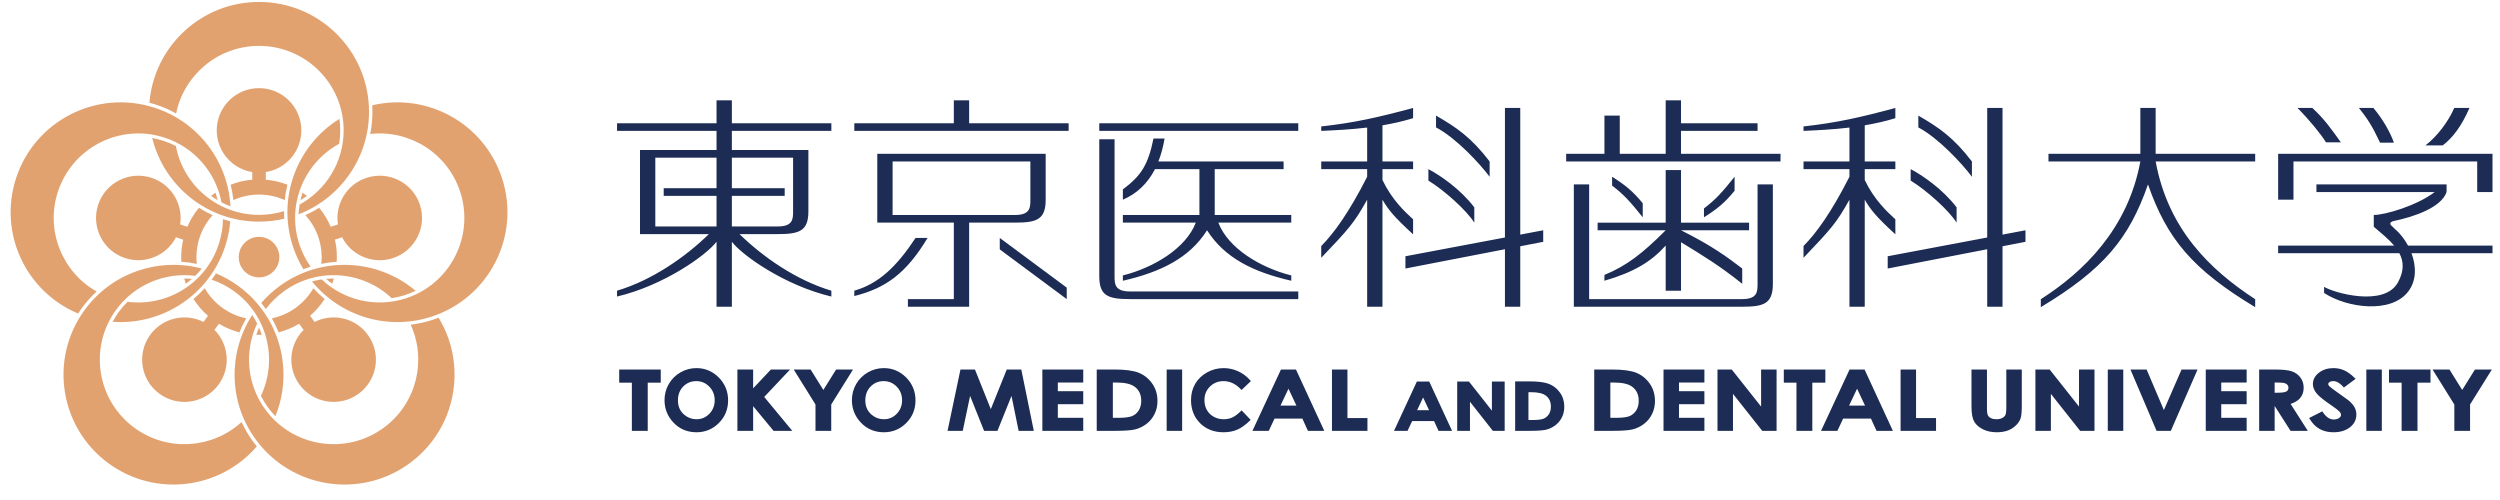
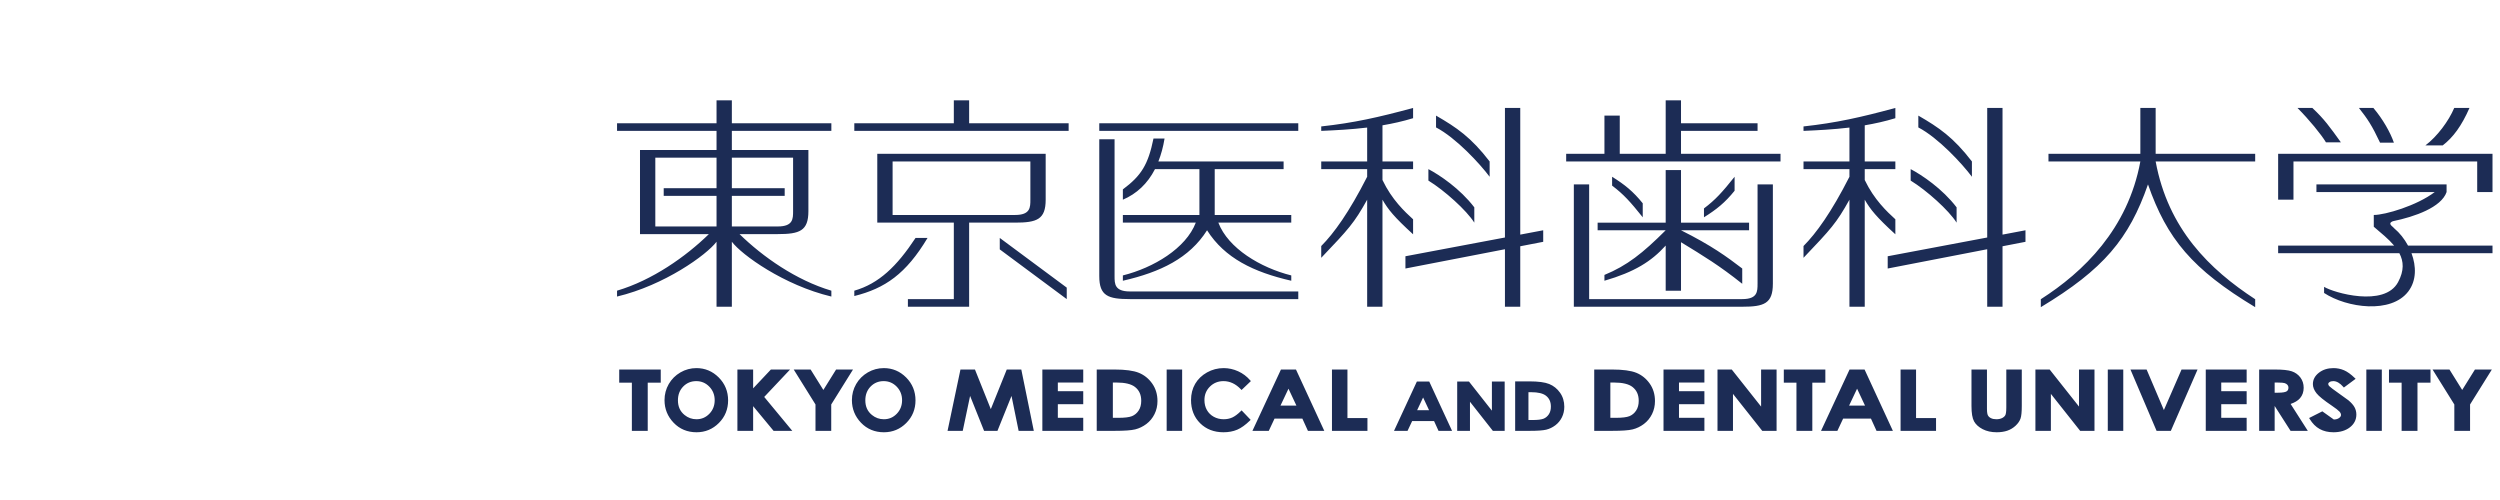
<svg xmlns="http://www.w3.org/2000/svg" width="100%" height="100%" viewBox="0 0 330 66" version="1.1" xml:space="preserve" style="fill-rule:evenodd;clip-rule:evenodd;stroke-linejoin:round;stroke-miterlimit:2;">
  <g id="アートボード1" transform="matrix(0.891,0,0,0.927,-313.396,-351.962)">
    <rect x="351.922" y="379.533" width="369.735" height="70.322" style="fill:none;" />
    <g transform="matrix(1.123,0,0,1.078,-65.103,-34.665)">
-       <path d="M428.235,426.62C427.281,426.929 426.318,427.137 425.358,427.251C427.515,431.98 426.124,437.728 421.756,440.902C416.769,444.525 409.789,443.42 406.166,438.432C403.683,435.015 403.421,430.664 405.106,427.096C404.914,426.71 404.698,426.334 404.458,425.969C401.292,430.86 401.271,437.392 404.9,442.387C409.61,448.871 418.684,450.308 425.167,445.597C431.324,441.125 432.929,432.718 429.043,426.33C428.778,426.433 428.509,426.53 428.235,426.62ZM403.05,440.109C399.218,443.622 393.322,444.076 388.954,440.902C383.966,437.278 382.861,430.298 386.485,425.311C388.968,421.894 393.027,420.299 396.94,420.8C397.248,420.499 397.538,420.176 397.81,419.836C392.181,418.337 385.962,420.335 382.332,425.33C377.622,431.813 379.059,440.887 385.542,445.597C391.699,450.07 400.189,448.999 405.064,443.329C404.884,443.109 404.708,442.883 404.539,442.65C403.949,441.837 403.454,440.987 403.05,440.109ZM406.527,438.171C406.831,438.588 407.16,438.978 407.509,439.338C409.978,433.296 408.117,426.129 402.6,422.12C401.674,421.447 400.695,420.901 399.683,420.475C399.502,420.759 399.311,421.035 399.112,421.303C400.146,421.656 401.144,422.167 402.075,422.842C406.491,426.05 407.863,431.891 405.603,436.648C405.865,437.172 406.172,437.681 406.527,438.171ZM419.711,428.591C418.078,426.344 415.082,425.674 412.68,426.89L412.09,426.078C412.829,425.435 413.476,424.688 414.007,423.86C413.482,423.421 412.986,422.945 412.522,422.434C411.367,424.447 409.388,425.924 407.046,426.412C407.389,427.011 407.688,427.63 407.944,428.266C408.907,428.016 409.815,427.629 410.646,427.129L411.236,427.94C409.337,429.848 409.048,432.905 410.681,435.153C412.493,437.646 415.983,438.199 418.476,436.386C420.97,434.575 421.522,431.086 419.711,428.591ZM402.767,428.266C403.022,427.631 403.321,427.012 403.664,426.413C401.322,425.926 399.343,424.447 398.187,422.434C397.725,422.945 397.227,423.421 396.704,423.859C397.234,424.688 397.881,425.435 398.621,426.078L398.03,426.89C395.629,425.674 392.632,426.344 390.999,428.591C389.187,431.086 389.74,434.575 392.234,436.386C394.728,438.199 398.218,437.646 400.029,435.153C401.663,432.905 401.373,429.848 399.475,427.94L400.064,427.129C400.895,427.629 401.804,428.016 402.767,428.266ZM404.996,428.589C405.115,428.593 405.235,428.596 405.355,428.596C405.475,428.596 405.595,428.593 405.714,428.589C405.61,428.265 405.49,427.945 405.355,427.631C405.221,427.945 405.1,428.265 404.996,428.589ZM437.413,407.911C435.061,400.674 427.563,396.549 420.287,398.271C420.303,398.555 420.311,398.841 420.311,399.129C420.311,400.133 420.212,401.113 420.023,402.061C425.187,401.471 430.225,404.57 431.893,409.705C433.798,415.567 430.589,421.864 424.727,423.769C420.71,425.074 416.489,423.978 413.617,421.273C413.19,421.337 412.766,421.425 412.346,421.542C416.018,426.064 422.225,428.102 428.097,426.195C435.718,423.718 439.889,415.533 437.413,407.911ZM388.008,424.225C387.592,424.635 387.202,425.085 386.846,425.574C386.542,425.992 386.273,426.424 386.038,426.869C392.548,427.35 398.79,423.364 400.897,416.879C401.25,415.792 401.468,414.691 401.56,413.598C401.234,413.513 400.913,413.418 400.596,413.311C400.579,414.403 400.402,415.51 400.047,416.603C398.361,421.794 393.231,424.903 388.008,424.225ZM381.971,425.067C382.56,424.255 383.218,423.521 383.927,422.865C379.403,420.307 377.149,414.839 378.817,409.705C380.722,403.842 387.019,400.633 392.881,402.539C396.898,403.843 399.67,407.212 400.402,411.089C400.786,411.289 401.182,411.466 401.589,411.619C401.276,405.801 397.453,400.504 391.581,398.595C383.96,396.119 375.774,400.29 373.298,407.912C370.946,415.148 374.589,422.893 381.487,425.776C381.641,425.537 381.802,425.3 381.971,425.067ZM422.856,423.753C423.434,423.667 424.014,423.531 424.589,423.344C425.08,423.185 425.552,422.993 426.003,422.771C421.019,418.555 413.627,418.112 408.111,422.12C407.185,422.793 406.363,423.554 405.646,424.384C405.859,424.645 406.062,424.912 406.256,425.184C406.911,424.31 407.705,423.517 408.635,422.842C413.052,419.633 419.03,420.134 422.856,423.753ZM414.204,421.202C414.461,421.428 414.729,421.642 415.006,421.842C415.088,421.618 415.162,421.388 415.228,421.157C414.887,421.156 414.545,421.171 414.204,421.202ZM395.482,421.157C395.549,421.388 395.622,421.617 395.704,421.841C395.981,421.642 396.249,421.428 396.507,421.202C396.165,421.171 395.824,421.156 395.482,421.157ZM408.034,418.328C408.034,419.807 406.834,421.006 405.355,421.006C403.875,421.006 402.677,419.807 402.677,418.328C402.677,416.848 403.875,415.649 405.355,415.649C406.834,415.649 408.034,416.848 408.034,418.328ZM412.154,419.587C411.525,418.696 411.017,417.695 410.663,416.603C408.975,411.411 411.299,405.88 415.924,403.359C416.02,402.782 416.07,402.19 416.07,401.586C416.07,401.069 416.032,400.561 415.961,400.064C410.413,403.501 407.706,410.393 409.813,416.879C410.167,417.966 410.637,418.984 411.205,419.921C411.519,419.799 411.835,419.688 412.154,419.587ZM399.235,412.78L398.74,412.546C398.598,412.475 398.457,412.404 398.318,412.33C398.313,412.328 398.309,412.325 398.306,412.323C398.004,412.162 397.709,411.99 397.42,411.809C396.801,412.563 396.287,413.406 395.9,414.317L394.948,414.007C395.363,411.347 393.799,408.705 391.157,407.846C388.226,406.894 385.077,408.498 384.125,411.429C383.172,414.361 384.776,417.509 387.708,418.462C390.35,419.32 393.168,418.101 394.395,415.705L395.348,416.014C395.178,416.758 395.087,417.532 395.087,418.328C395.087,418.532 395.093,418.735 395.105,418.937C395.788,418.984 396.47,419.077 397.144,419.218C397.113,418.925 397.096,418.629 397.096,418.328C397.096,416.193 397.906,414.247 399.235,412.78ZM426.586,411.429C425.633,408.498 422.485,406.894 419.554,407.846C416.911,408.705 415.349,411.347 415.763,414.007L414.809,414.317C414.422,413.406 413.909,412.563 413.289,411.809C412.709,412.173 412.103,412.498 411.474,412.781C412.804,414.247 413.615,416.192 413.615,418.328C413.615,418.629 413.598,418.925 413.566,419.218C414.242,419.077 414.923,418.984 415.605,418.937C415.617,418.735 415.624,418.532 415.624,418.328C415.624,417.532 415.533,416.758 415.362,416.014L416.315,415.705C417.542,418.1 420.36,419.32 423.002,418.462C425.933,417.509 427.538,414.361 426.586,411.429ZM408.679,413.256C408.659,412.921 408.652,412.585 408.655,412.251C407.612,412.573 406.504,412.747 405.355,412.747C399.897,412.747 395.354,408.829 394.385,403.652C393.867,403.381 393.318,403.15 392.744,402.963C392.252,402.803 391.758,402.682 391.263,402.596C392.816,408.935 398.536,413.64 405.355,413.64C406.499,413.64 407.612,413.507 408.679,413.256ZM394.418,399.351C395.453,394.257 399.956,390.424 405.355,390.424C411.519,390.424 416.517,395.421 416.517,401.586C416.517,405.809 414.17,409.485 410.709,411.38C410.638,411.806 410.592,412.237 410.572,412.672C416.008,410.577 419.865,405.304 419.865,399.129C419.865,391.116 413.369,384.62 405.355,384.62C397.746,384.62 391.505,390.477 390.895,397.929C391.17,398.002 391.444,398.082 391.718,398.171C392.673,398.48 393.574,398.879 394.418,399.351ZM411.097,409.813C410.991,410.137 410.9,410.466 410.824,410.8C411.118,410.627 411.402,410.437 411.677,410.237C411.489,410.088 411.295,409.947 411.097,409.813ZM399.887,410.8C399.811,410.466 399.72,410.137 399.614,409.814C399.415,409.948 399.221,410.088 399.032,410.236C399.307,410.437 399.593,410.626 399.887,410.8ZM410.936,401.586C410.936,398.504 408.437,396.004 405.355,396.004C402.272,396.004 399.774,398.504 399.774,401.586C399.774,404.363 401.805,406.667 404.462,407.093L404.462,408.097C403.463,408.184 402.504,408.413 401.607,408.765C401.774,409.428 401.896,410.106 401.971,410.792C403.004,410.327 404.149,410.068 405.355,410.068C406.561,410.068 407.707,410.327 408.74,410.792C408.814,410.105 408.936,409.428 409.103,408.764C408.206,408.413 407.248,408.184 406.248,408.097L406.248,407.093C408.906,406.667 410.936,404.363 410.936,401.586Z" style="fill:rgb(226,162,112);fill-rule:nonzero;" />
-     </g>
+       </g>
    <g transform="matrix(1.123,0,0,1.078,-65.103,-34.665)">
-       <path d="M487.779,432.987C487.029,432.987 486.318,433.177 485.668,433.554C485.017,433.933 484.499,434.45 484.128,435.093C483.757,435.738 483.568,436.453 483.568,437.221C483.568,438.368 483.973,439.37 484.769,440.204C485.568,441.038 486.584,441.462 487.789,441.462C488.94,441.462 489.933,441.049 490.741,440.236C491.548,439.425 491.957,438.42 491.957,437.248C491.957,436.066 491.542,435.049 490.725,434.227C489.907,433.404 488.916,432.987 487.779,432.987ZM635.858,433.173L635.858,438.177C635.858,438.799 635.792,439.067 635.738,439.182C635.662,439.341 635.52,439.474 635.317,439.579C635.105,439.687 634.848,439.742 634.549,439.742C634.267,439.742 634.026,439.693 633.831,439.597C633.642,439.504 633.511,439.382 633.431,439.226C633.373,439.117 633.306,438.878 633.306,438.363L633.306,433.173L631.264,433.173L631.264,437.975C631.264,438.939 631.376,439.61 631.607,440.026C631.836,440.438 632.219,440.786 632.746,441.057C633.268,441.325 633.888,441.462 634.588,441.462C635.12,441.462 635.596,441.389 636,441.25C636.409,441.107 636.774,440.886 637.087,440.591C637.401,440.295 637.619,439.98 637.732,439.656C637.845,439.335 637.9,438.784 637.9,437.975L637.9,433.173L635.858,433.173ZM532.588,434.706C533.429,434.706 534.199,435.067 534.875,435.778L534.969,435.878L536.2,434.703L536.116,434.605C535.671,434.089 535.137,433.687 534.525,433.408C533.913,433.129 533.267,432.987 532.606,432.987C531.829,432.987 531.092,433.178 530.417,433.556C529.742,433.935 529.214,434.443 528.851,435.066C528.489,435.689 528.305,436.411 528.305,437.211C528.305,438.446 528.709,439.474 529.505,440.267C530.302,441.059 531.338,441.462 532.585,441.462C533.258,441.462 533.869,441.347 534.397,441.122C534.924,440.897 535.488,440.492 536.076,439.917L536.171,439.823L534.976,438.569L534.878,438.667C534.463,439.076 534.08,439.361 533.741,439.513C533.403,439.665 533.024,439.742 532.615,439.742C532.135,439.742 531.693,439.632 531.303,439.416C530.913,439.2 530.608,438.899 530.396,438.522C530.182,438.142 530.074,437.701 530.074,437.209C530.074,436.496 530.311,435.913 530.8,435.427C531.281,434.949 531.883,434.706 532.588,434.706ZM680.991,437.239L679.741,436.337C679.022,435.832 678.587,435.502 678.451,435.358C678.369,435.268 678.328,435.175 678.328,435.078C678.328,435.046 678.328,434.951 678.493,434.837C678.618,434.75 678.785,434.706 678.991,434.706C679.429,434.706 679.871,434.959 680.306,435.459L680.389,435.554L681.941,434.401L681.826,434.29C681.322,433.8 680.844,433.458 680.41,433.27C679.97,433.083 679.502,432.987 679.018,432.987C678.263,432.987 677.617,433.191 677.099,433.595C676.572,434.007 676.303,434.513 676.303,435.097C676.303,435.502 676.464,435.91 676.78,436.309C677.089,436.702 677.748,437.235 678.793,437.942C679.321,438.3 679.663,438.568 679.811,438.733C679.945,438.882 680.013,439.032 680.013,439.173C680.013,439.324 679.929,439.455 679.756,439.579C679.572,439.71 679.338,439.776 679.061,439.776C678.524,439.776 678.037,439.447 677.614,438.799L677.548,438.698L675.805,439.579L675.88,439.705C676.245,440.305 676.69,440.753 677.206,441.036C677.72,441.318 678.33,441.462 679.019,441.462C679.902,441.462 680.632,441.242 681.186,440.809C681.751,440.37 682.038,439.802 682.038,439.122C682.038,438.77 681.955,438.443 681.793,438.148C681.634,437.859 681.364,437.553 680.991,437.239ZM463.058,432.987C462.308,432.987 461.597,433.177 460.946,433.554C460.295,433.933 459.777,434.45 459.406,435.093C459.035,435.738 458.847,436.454 458.847,437.221C458.847,438.368 459.251,439.37 460.048,440.204C460.846,441.038 461.862,441.462 463.068,441.462C464.219,441.462 465.212,441.049 466.019,440.236C466.827,439.425 467.236,438.42 467.236,437.248C467.236,436.066 466.821,435.049 466.003,434.227C465.185,433.404 464.194,432.987 463.058,432.987ZM567.997,434.756L567.997,438.608C567.581,438.08 564.969,434.756 564.969,434.756L563.419,434.756L563.419,441.274L565.104,441.274L565.104,437.432C565.519,437.962 568.123,441.274 568.123,441.274L569.682,441.274L569.682,434.756L567.997,434.756ZM503.996,433.173C503.996,433.173 502.118,437.848 501.892,438.407C501.669,437.848 499.8,433.173 499.8,433.173L497.888,433.173L496.185,441.274L498.189,441.274C498.189,441.274 499.006,437.391 499.159,436.66C499.439,437.36 501.004,441.274 501.004,441.274L502.769,441.274C502.769,441.274 504.339,437.369 504.623,436.663C504.773,437.4 505.561,441.274 505.561,441.274L507.564,441.274L505.914,433.173L503.996,433.173ZM475.41,433.173L472.881,433.173C472.881,433.173 470.926,435.252 470.538,435.663L470.538,433.173L468.462,433.173L468.462,441.274L470.538,441.274L470.538,438.013C470.943,438.504 473.234,441.274 473.234,441.274L475.702,441.274C475.702,441.274 472.146,436.973 471.999,436.796C472.155,436.629 475.41,433.173 475.41,433.173ZM587.051,433.607C586.347,433.32 585.266,433.173 583.834,433.173L581.496,433.173L581.496,441.274L583.868,441.274C585.156,441.274 586.039,441.21 586.567,441.081C587.097,440.949 587.595,440.709 588.047,440.368C588.502,440.024 588.863,439.584 589.122,439.06C589.379,438.539 589.51,437.959 589.51,437.337C589.51,436.461 589.277,435.683 588.815,435.029C588.355,434.376 587.762,433.897 587.051,433.607ZM615.18,433.173L611.417,441.274L613.573,441.274C613.573,441.274 614.266,439.799 614.332,439.657L618.002,439.657C618.069,439.801 618.737,441.274 618.737,441.274L620.895,441.274L617.16,433.173L615.18,433.173ZM645.449,433.173L645.449,438.069C645.019,437.525 641.578,433.173 641.578,433.173L639.698,433.173L639.698,441.274L641.739,441.274L641.739,436.391C642.168,436.934 645.6,441.274 645.6,441.274L647.491,441.274L647.491,433.173L645.449,433.173ZM603.51,433.173L603.51,438.069C603.08,437.525 599.639,433.173 599.639,433.173L597.758,433.173L597.758,441.274L599.8,441.274L599.8,436.391C600.23,436.934 603.662,441.274 603.662,441.274L605.552,441.274L605.552,433.173L603.51,433.173ZM662.171,433.173L662.171,441.274L667.565,441.274L667.565,439.554L664.213,439.554L664.213,437.752L667.565,437.752L667.565,436.033L664.213,436.033L664.213,434.893L667.565,434.893L667.565,433.173L662.171,433.173ZM686.341,433.173L686.341,434.91L688.008,434.91L688.008,441.274L690.101,441.274L690.101,434.91L691.819,434.91L691.819,433.173L686.341,433.173ZM540.169,433.173L536.406,441.274L538.562,441.274C538.562,441.274 539.255,439.799 539.321,439.657L542.993,439.657C543.058,439.801 543.727,441.274 543.727,441.274L545.884,441.274L542.149,433.173L540.169,433.173ZM521.42,433.607C520.717,433.32 519.634,433.173 518.204,433.173L515.865,433.173L515.865,441.274L518.237,441.274C519.524,441.274 520.408,441.21 520.937,441.081C521.466,440.949 521.963,440.709 522.416,440.368C522.87,440.024 523.232,439.584 523.49,439.06C523.749,438.539 523.879,437.959 523.879,437.337C523.879,436.461 523.645,435.683 523.185,435.029C522.725,434.376 522.131,433.897 521.42,433.607ZM527.133,441.274L527.133,433.173L525.091,433.173L525.091,441.274L527.133,441.274ZM685.396,441.274L685.396,433.173L683.354,433.173L683.354,441.274L685.396,441.274ZM651.288,441.274L651.288,433.173L649.246,433.173L649.246,441.274L651.288,441.274ZM508.692,433.173L508.692,441.274L514.086,441.274L514.086,439.554L510.734,439.554L510.734,437.752L514.086,437.752L514.086,436.033L510.734,436.033L510.734,434.893L514.086,434.893L514.086,433.173L508.692,433.173ZM658.977,433.173C658.977,433.173 656.872,438.009 656.646,438.531C656.424,438.007 654.367,433.173 654.367,433.173L652.236,433.173L655.682,441.274L657.564,441.274L661.089,433.173L658.977,433.173ZM674.608,436.96C674.925,436.588 675.087,436.127 675.087,435.584C675.087,435.067 674.942,434.611 674.656,434.228C674.372,433.848 673.992,433.573 673.525,433.412C673.063,433.253 672.321,433.173 671.254,433.173L669.215,433.173L669.215,441.274L671.259,441.274L671.259,437.987C671.371,438.165 673.357,441.274 673.357,441.274L675.632,441.274C675.632,441.274 673.522,437.971 673.364,437.721C673.897,437.538 674.327,437.29 674.608,436.96ZM575.558,435.088C574.991,434.857 574.119,434.74 572.969,434.74L571.065,434.74L571.065,441.274L572.995,441.274C574.03,441.274 574.74,441.222 575.166,441.118C575.595,441.012 575.996,440.82 576.363,440.543C576.732,440.265 577.025,439.91 577.233,439.489C577.442,439.067 577.548,438.598 577.548,438.096C577.548,437.39 577.359,436.763 576.985,436.235C576.614,435.708 576.133,435.322 575.558,435.088ZM481.482,433.173C481.482,433.173 480.004,435.549 479.802,435.874C479.6,435.549 478.121,433.173 478.121,433.173L475.89,433.173C475.89,433.173 478.724,437.724 478.764,437.79L478.764,441.274L480.84,441.274L480.84,437.79C480.88,437.724 483.714,433.173 483.714,433.173L481.482,433.173ZM558.101,434.756L555.084,441.274L556.868,441.274C556.868,441.274 557.413,440.119 557.478,439.98L560.366,439.98C560.429,440.121 560.955,441.274 560.955,441.274L562.741,441.274L559.728,434.756L558.101,434.756ZM590.636,433.173L590.636,441.274L596.03,441.274L596.03,439.554L592.678,439.554L592.678,437.752L596.03,437.752L596.03,436.033L592.678,436.033L592.678,434.893L596.03,434.893L596.03,433.173L590.636,433.173ZM611.986,433.173L606.506,433.173L606.506,434.91L608.174,434.91L608.174,441.274L610.267,441.274L610.267,434.91L611.986,434.91L611.986,433.173ZM623.952,433.173L621.91,433.173L621.91,441.274L626.589,441.274L626.589,439.589L623.952,439.589L623.952,433.173ZM548.94,433.173L546.898,433.173L546.898,441.274L551.578,441.274L551.578,439.589L548.94,439.589L548.94,433.173ZM452.871,433.173L452.871,434.91L454.539,434.91L454.539,441.274L456.632,441.274L456.632,434.91L458.35,434.91L458.35,433.173L452.871,433.173ZM697.682,433.173C697.682,433.173 696.203,435.549 696,435.874C695.799,435.549 694.32,433.173 694.32,433.173L692.089,433.173C692.089,433.173 694.922,437.724 694.962,437.79L694.962,441.274L697.038,441.274L697.038,437.79C697.078,437.724 699.913,433.173 699.913,433.173L697.682,433.173ZM573.377,439.844L572.818,439.844L572.818,436.169L573.19,436.169C574.083,436.169 574.736,436.326 575.131,436.635C575.567,436.977 575.778,437.448 575.778,438.073C575.778,438.477 575.688,438.819 575.507,439.089C575.328,439.359 575.095,439.553 574.814,439.668C574.523,439.785 574.039,439.844 573.377,439.844ZM487.758,434.706C488.43,434.706 489.008,434.952 489.478,435.437C489.948,435.922 490.187,436.527 490.187,437.229C490.187,437.936 489.95,438.538 489.484,439.019C489.012,439.505 488.455,439.742 487.784,439.742C487.197,439.742 486.669,439.554 486.216,439.183C485.625,438.704 485.338,438.069 485.338,437.24C485.338,436.505 485.573,435.892 486.036,435.419C486.498,434.945 487.078,434.706 487.758,434.706ZM463.036,434.706C463.708,434.706 464.287,434.952 464.756,435.437C465.227,435.922 465.466,436.527 465.466,437.229C465.466,437.936 465.229,438.539 464.762,439.019C464.288,439.505 463.734,439.742 463.063,439.742C462.475,439.742 461.947,439.554 461.494,439.183C460.904,438.704 460.617,438.068 460.617,437.24C460.617,436.505 460.851,435.892 461.314,435.419C461.777,434.945 462.356,434.706 463.036,434.706ZM584.35,439.554L583.623,439.554L583.623,434.893L584.117,434.893C585.235,434.893 586.054,435.091 586.549,435.482C587.099,435.917 587.366,436.514 587.366,437.307C587.366,437.819 587.251,438.253 587.023,438.597C586.797,438.941 586.501,439.188 586.147,439.333C585.783,439.48 585.177,439.554 584.35,439.554ZM518.719,439.554L517.992,439.554L517.992,434.893L518.487,434.893C519.604,434.893 520.422,435.091 520.918,435.482C521.469,435.917 521.736,436.514 521.736,437.307C521.736,437.819 521.621,438.253 521.393,438.597C521.166,438.941 520.871,439.188 520.517,439.333C520.152,439.48 519.547,439.554 518.719,439.554ZM559.709,438.551L558.132,438.551C558.262,438.274 558.751,437.23 558.921,436.867C559.091,437.23 559.579,438.274 559.709,438.551ZM542.208,437.938L540.108,437.938C540.249,437.639 540.977,436.098 541.162,435.706C541.346,436.098 542.068,437.639 542.208,437.938ZM617.219,437.938L615.119,437.938C615.26,437.639 615.987,436.098 616.172,435.706C616.356,436.098 617.078,437.639 617.219,437.938ZM673.079,435.562C673.079,435.803 672.994,435.968 672.819,436.068C672.684,436.145 672.38,436.237 671.692,436.237L671.259,436.237L671.259,434.893L671.621,434.893C672.203,434.893 672.462,434.934 672.578,434.97C672.733,435.018 672.859,435.096 672.95,435.203C673.037,435.304 673.079,435.422 673.079,435.562ZM655.56,398.623L653.541,398.623L653.541,404.682L641.421,404.682L641.421,405.691L653.541,405.691C651.892,414.622 646.032,420.286 640.411,423.887L640.411,424.937C648.694,419.944 652.047,415.912 654.549,408.721C657.053,415.912 660.408,419.944 668.69,424.937L668.69,423.887C662.671,419.952 657.207,414.622 655.56,405.691L668.69,405.691L668.69,404.682L655.56,404.682L655.56,398.623ZM571.737,398.623L569.717,398.623L569.717,415.735L556.59,418.212L556.59,419.832L569.717,417.285L569.717,424.88L571.737,424.88L571.737,416.893L574.766,416.305L574.766,414.781L571.737,415.354L571.737,398.623ZM557.6,413.331C556.51,412.334 554.796,410.74 553.561,408.14L553.561,406.702L557.6,406.702L557.6,405.691L553.561,405.691L553.561,400.917C554.893,400.689 556.242,400.393 557.6,399.976L557.6,398.623C553.016,399.866 549.789,400.593 545.482,401.064L545.482,401.652C547.375,401.57 549.42,401.468 551.541,401.213L551.541,405.691L545.482,405.691L545.482,406.702L551.541,406.702L551.541,407.712C549.15,412.419 547.155,415.179 545.482,416.862L545.482,418.417C549.111,414.599 549.811,413.853 551.541,410.742L551.541,424.88L553.561,424.88L553.561,410.742C554.308,412.04 555.102,413.03 557.6,415.313L557.6,413.331ZM635.359,398.623L633.339,398.623L633.339,415.735L620.212,418.212L620.212,419.832L633.339,417.285L633.339,424.88L635.359,424.88L635.359,416.893L638.387,416.305L638.387,414.781L635.359,415.354L635.359,398.623ZM603.043,421.85L603.041,421.85C603.041,422.861 603.041,423.872 601.024,423.872L580.826,423.872L580.826,408.721L578.806,408.721L578.806,424.88L601.024,424.88C603.901,424.88 605.062,424.463 605.062,421.85L605.063,421.85L605.063,408.721L603.043,408.721L603.043,421.85ZM509.13,410.742L509.13,404.682L486.915,404.682L486.915,413.771L497.013,413.771L497.013,423.872L490.954,423.872L490.954,424.88L499.033,424.88L499.033,413.771L505.092,413.771C507.969,413.771 509.13,413.353 509.13,410.742ZM621.222,413.331C620.133,412.334 618.419,410.74 617.182,408.14L617.182,406.702L621.222,406.702L621.222,405.691L617.182,405.691L617.182,400.917C618.514,400.689 619.865,400.393 621.222,399.976L621.222,398.623C616.639,399.866 613.413,400.593 609.105,401.064L609.105,401.652C610.999,401.57 613.043,401.468 615.164,401.213L615.164,405.691L609.105,405.691L609.105,406.702L615.164,406.702L615.164,407.712C612.773,412.419 610.778,415.179 609.105,416.862L609.105,418.417C612.733,414.599 613.434,413.853 615.164,410.742L615.164,424.88L617.182,424.88L617.182,410.742C617.93,412.04 618.725,413.03 621.222,415.313L621.222,413.331ZM467.73,397.613L465.71,397.613L465.71,400.642L452.584,400.642L452.584,401.652L465.71,401.652L465.71,404.177L455.612,404.177L455.612,415.286L464.7,415.286C461.632,418.284 457.232,421.38 452.584,422.759L452.584,423.535C458.84,422.043 464.403,418.033 465.71,416.296L465.71,424.88L467.73,424.88L467.73,416.296C469.038,418.033 474.6,422.043 480.857,423.535L480.857,422.759C476.209,421.38 471.807,418.284 468.741,415.286L473.789,415.286C476.666,415.286 477.828,414.869 477.828,412.256L477.828,404.177L467.73,404.177L467.73,401.652L480.857,401.652L480.857,400.642L467.73,400.642L467.73,397.613ZM687.045,414.536C687.008,414.483 686.952,414.425 686.869,414.358C686.348,413.945 686.45,413.756 686.854,413.585C689.752,412.988 693.245,411.754 693.94,409.732L693.94,408.721L676.77,408.721L676.77,409.732L692.378,409.732C690.015,411.527 685.841,412.76 684.336,412.76L684.336,414.313C685.313,415.146 686.294,415.941 687.018,416.801L671.719,416.801L671.719,417.811L687.711,417.811C688.279,418.886 688.365,420.105 687.539,421.638C685.733,424.992 679.008,423.019 677.78,422.252L677.78,423.063C680.817,425.052 686.628,425.838 688.889,422.861C689.986,421.417 689.95,419.52 689.312,417.811L699.998,417.811L699.998,416.801L688.853,416.801C688.373,415.911 687.745,415.12 687.045,414.536ZM503.073,417.305L511.909,423.872L511.909,422.356L503.073,415.792L503.073,417.305ZM518.218,420.84L518.218,402.757L516.2,402.757L516.2,420.84C516.2,423.453 517.36,423.871 520.239,423.871L520.239,423.872L542.454,423.872L542.454,422.861L520.239,422.861C518.218,422.861 518.218,421.85 518.218,420.84ZM491.964,415.792C489.493,419.55 487.128,421.826 483.885,422.76L483.885,423.467C487.925,422.458 490.706,420.548 493.547,415.792L491.964,415.792ZM581.944,414.78L590.923,414.78C587.894,417.811 585.827,419.45 582.843,420.678L582.843,421.447C586.829,420.286 589.032,418.894 590.923,416.801L590.923,422.764L592.944,422.764L592.944,416.357C595.973,418.211 597.993,419.431 601.022,421.849L601.022,419.831C599.004,418.287 596.984,416.801 592.944,414.78L601.924,414.78L601.924,413.772L592.944,413.772L592.944,406.83L590.923,406.83L590.923,413.772L581.944,413.772L581.944,414.78ZM519.313,420.745L519.313,421.447C524.284,420.308 528.096,418.457 530.42,414.781C532.746,418.457 536.559,420.308 541.53,421.447L541.53,420.745C537.491,419.734 533.2,417.169 531.909,413.771L541.528,413.771L541.528,412.762L531.43,412.762L531.43,406.702L540.518,406.702L540.518,405.691L523.998,405.691C524.352,404.79 524.631,403.787 524.813,402.664L523.352,402.664C522.651,406.088 521.765,407.553 519.313,409.38L519.313,410.742C521.129,409.963 522.566,408.629 523.551,406.702L529.412,406.702L529.412,412.762L519.313,412.762L519.313,413.771L528.934,413.771C527.641,417.169 523.352,419.734 519.313,420.745ZM475.808,405.187L475.808,412.256C475.808,413.266 475.808,414.277 473.789,414.277L467.73,414.277L467.73,410.236L474.7,410.236L474.7,409.226L467.73,409.226L467.73,405.187L475.808,405.187ZM465.71,409.226L458.74,409.226L458.74,410.236L465.71,410.236L465.71,414.277L457.633,414.277L457.633,405.187L465.71,405.187L465.71,409.226ZM629.301,413.771L629.301,411.753C627.424,409.29 624.705,407.469 623.242,406.702L623.242,408.217C625.362,409.52 628.278,412.148 629.301,413.771ZM565.676,413.771L565.676,411.753C563.801,409.29 561.084,407.469 559.619,406.702L559.619,408.217C561.741,409.52 564.655,412.148 565.676,413.771ZM587.895,411.217C586.63,409.646 585.526,408.757 583.854,407.712L583.854,408.882C585.366,410.023 586.254,411.009 587.895,413.065L587.895,411.217ZM600.013,407.712C598.373,409.769 597.484,410.754 595.973,411.894L595.973,413.065C597.645,412.019 598.749,411.131 600.013,409.56L600.013,407.712ZM488.936,412.76L488.936,405.691L507.111,405.691L507.111,410.742C507.111,411.751 507.111,412.76 505.092,412.76L488.936,412.76ZM671.719,404.682L671.719,410.742L673.741,410.742L673.741,405.691L697.979,405.691L697.979,409.732L699.998,409.732L699.998,404.682L671.719,404.682ZM631.321,407.712L631.321,405.691C628.873,402.5 626.965,401.203 624.252,399.633L624.252,401.194C626.889,402.575 630.028,405.981 631.321,407.712ZM567.698,407.712L567.698,405.691C565.252,402.5 563.342,401.203 560.627,399.633L560.627,401.194C563.266,402.575 566.406,405.981 567.698,407.712ZM592.944,401.652L603.043,401.652L603.043,400.642L592.944,400.642L592.944,397.613L590.923,397.613L590.923,404.682L584.864,404.682L584.864,399.633L582.843,399.633L582.843,404.682L577.795,404.682L577.795,405.691L606.073,405.691L606.073,404.682L592.944,404.682L592.944,401.652ZM696.96,398.623L694.948,398.623C694.214,400.357 692.713,402.381 691.147,403.569L693.431,403.569C694.802,402.511 695.913,401.01 696.96,398.623ZM686.991,403.211C686.528,401.869 685.532,400.096 684.283,398.623L682.375,398.623C683.503,400.059 684.082,400.901 685.166,403.211L686.991,403.211ZM679.997,403.165C678.545,401.141 677.78,400.065 676.23,398.623L674.271,398.623C675.813,400.176 677.403,402.118 678.028,403.165L679.997,403.165ZM499.033,397.613L497.013,397.613L497.013,400.642L483.885,400.642L483.885,401.652L512.159,401.652L512.159,400.642L499.033,400.642L499.033,397.613ZM542.454,401.652L542.454,400.643L516.2,400.643L516.2,401.652L542.454,401.652Z" style="fill:rgb(28,44,85);fill-rule:nonzero;" />
+       <path d="M487.779,432.987C487.029,432.987 486.318,433.177 485.668,433.554C485.017,433.933 484.499,434.45 484.128,435.093C483.757,435.738 483.568,436.453 483.568,437.221C483.568,438.368 483.973,439.37 484.769,440.204C485.568,441.038 486.584,441.462 487.789,441.462C488.94,441.462 489.933,441.049 490.741,440.236C491.548,439.425 491.957,438.42 491.957,437.248C491.957,436.066 491.542,435.049 490.725,434.227C489.907,433.404 488.916,432.987 487.779,432.987ZM635.858,433.173L635.858,438.177C635.858,438.799 635.792,439.067 635.738,439.182C635.662,439.341 635.52,439.474 635.317,439.579C635.105,439.687 634.848,439.742 634.549,439.742C634.267,439.742 634.026,439.693 633.831,439.597C633.642,439.504 633.511,439.382 633.431,439.226C633.373,439.117 633.306,438.878 633.306,438.363L633.306,433.173L631.264,433.173L631.264,437.975C631.264,438.939 631.376,439.61 631.607,440.026C631.836,440.438 632.219,440.786 632.746,441.057C633.268,441.325 633.888,441.462 634.588,441.462C635.12,441.462 635.596,441.389 636,441.25C636.409,441.107 636.774,440.886 637.087,440.591C637.401,440.295 637.619,439.98 637.732,439.656C637.845,439.335 637.9,438.784 637.9,437.975L637.9,433.173L635.858,433.173ZM532.588,434.706C533.429,434.706 534.199,435.067 534.875,435.778L534.969,435.878L536.2,434.703L536.116,434.605C535.671,434.089 535.137,433.687 534.525,433.408C533.913,433.129 533.267,432.987 532.606,432.987C531.829,432.987 531.092,433.178 530.417,433.556C529.742,433.935 529.214,434.443 528.851,435.066C528.489,435.689 528.305,436.411 528.305,437.211C528.305,438.446 528.709,439.474 529.505,440.267C530.302,441.059 531.338,441.462 532.585,441.462C533.258,441.462 533.869,441.347 534.397,441.122C534.924,440.897 535.488,440.492 536.076,439.917L536.171,439.823L534.976,438.569L534.878,438.667C534.463,439.076 534.08,439.361 533.741,439.513C533.403,439.665 533.024,439.742 532.615,439.742C532.135,439.742 531.693,439.632 531.303,439.416C530.913,439.2 530.608,438.899 530.396,438.522C530.182,438.142 530.074,437.701 530.074,437.209C530.074,436.496 530.311,435.913 530.8,435.427C531.281,434.949 531.883,434.706 532.588,434.706ZM680.991,437.239L679.741,436.337C679.022,435.832 678.587,435.502 678.451,435.358C678.369,435.268 678.328,435.175 678.328,435.078C678.328,435.046 678.328,434.951 678.493,434.837C678.618,434.75 678.785,434.706 678.991,434.706C679.429,434.706 679.871,434.959 680.306,435.459L680.389,435.554L681.941,434.401L681.826,434.29C681.322,433.8 680.844,433.458 680.41,433.27C679.97,433.083 679.502,432.987 679.018,432.987C678.263,432.987 677.617,433.191 677.099,433.595C676.572,434.007 676.303,434.513 676.303,435.097C676.303,435.502 676.464,435.91 676.78,436.309C677.089,436.702 677.748,437.235 678.793,437.942C679.321,438.3 679.663,438.568 679.811,438.733C679.945,438.882 680.013,439.032 680.013,439.173C680.013,439.324 679.929,439.455 679.756,439.579C679.572,439.71 679.338,439.776 679.061,439.776L677.548,438.698L675.805,439.579L675.88,439.705C676.245,440.305 676.69,440.753 677.206,441.036C677.72,441.318 678.33,441.462 679.019,441.462C679.902,441.462 680.632,441.242 681.186,440.809C681.751,440.37 682.038,439.802 682.038,439.122C682.038,438.77 681.955,438.443 681.793,438.148C681.634,437.859 681.364,437.553 680.991,437.239ZM463.058,432.987C462.308,432.987 461.597,433.177 460.946,433.554C460.295,433.933 459.777,434.45 459.406,435.093C459.035,435.738 458.847,436.454 458.847,437.221C458.847,438.368 459.251,439.37 460.048,440.204C460.846,441.038 461.862,441.462 463.068,441.462C464.219,441.462 465.212,441.049 466.019,440.236C466.827,439.425 467.236,438.42 467.236,437.248C467.236,436.066 466.821,435.049 466.003,434.227C465.185,433.404 464.194,432.987 463.058,432.987ZM567.997,434.756L567.997,438.608C567.581,438.08 564.969,434.756 564.969,434.756L563.419,434.756L563.419,441.274L565.104,441.274L565.104,437.432C565.519,437.962 568.123,441.274 568.123,441.274L569.682,441.274L569.682,434.756L567.997,434.756ZM503.996,433.173C503.996,433.173 502.118,437.848 501.892,438.407C501.669,437.848 499.8,433.173 499.8,433.173L497.888,433.173L496.185,441.274L498.189,441.274C498.189,441.274 499.006,437.391 499.159,436.66C499.439,437.36 501.004,441.274 501.004,441.274L502.769,441.274C502.769,441.274 504.339,437.369 504.623,436.663C504.773,437.4 505.561,441.274 505.561,441.274L507.564,441.274L505.914,433.173L503.996,433.173ZM475.41,433.173L472.881,433.173C472.881,433.173 470.926,435.252 470.538,435.663L470.538,433.173L468.462,433.173L468.462,441.274L470.538,441.274L470.538,438.013C470.943,438.504 473.234,441.274 473.234,441.274L475.702,441.274C475.702,441.274 472.146,436.973 471.999,436.796C472.155,436.629 475.41,433.173 475.41,433.173ZM587.051,433.607C586.347,433.32 585.266,433.173 583.834,433.173L581.496,433.173L581.496,441.274L583.868,441.274C585.156,441.274 586.039,441.21 586.567,441.081C587.097,440.949 587.595,440.709 588.047,440.368C588.502,440.024 588.863,439.584 589.122,439.06C589.379,438.539 589.51,437.959 589.51,437.337C589.51,436.461 589.277,435.683 588.815,435.029C588.355,434.376 587.762,433.897 587.051,433.607ZM615.18,433.173L611.417,441.274L613.573,441.274C613.573,441.274 614.266,439.799 614.332,439.657L618.002,439.657C618.069,439.801 618.737,441.274 618.737,441.274L620.895,441.274L617.16,433.173L615.18,433.173ZM645.449,433.173L645.449,438.069C645.019,437.525 641.578,433.173 641.578,433.173L639.698,433.173L639.698,441.274L641.739,441.274L641.739,436.391C642.168,436.934 645.6,441.274 645.6,441.274L647.491,441.274L647.491,433.173L645.449,433.173ZM603.51,433.173L603.51,438.069C603.08,437.525 599.639,433.173 599.639,433.173L597.758,433.173L597.758,441.274L599.8,441.274L599.8,436.391C600.23,436.934 603.662,441.274 603.662,441.274L605.552,441.274L605.552,433.173L603.51,433.173ZM662.171,433.173L662.171,441.274L667.565,441.274L667.565,439.554L664.213,439.554L664.213,437.752L667.565,437.752L667.565,436.033L664.213,436.033L664.213,434.893L667.565,434.893L667.565,433.173L662.171,433.173ZM686.341,433.173L686.341,434.91L688.008,434.91L688.008,441.274L690.101,441.274L690.101,434.91L691.819,434.91L691.819,433.173L686.341,433.173ZM540.169,433.173L536.406,441.274L538.562,441.274C538.562,441.274 539.255,439.799 539.321,439.657L542.993,439.657C543.058,439.801 543.727,441.274 543.727,441.274L545.884,441.274L542.149,433.173L540.169,433.173ZM521.42,433.607C520.717,433.32 519.634,433.173 518.204,433.173L515.865,433.173L515.865,441.274L518.237,441.274C519.524,441.274 520.408,441.21 520.937,441.081C521.466,440.949 521.963,440.709 522.416,440.368C522.87,440.024 523.232,439.584 523.49,439.06C523.749,438.539 523.879,437.959 523.879,437.337C523.879,436.461 523.645,435.683 523.185,435.029C522.725,434.376 522.131,433.897 521.42,433.607ZM527.133,441.274L527.133,433.173L525.091,433.173L525.091,441.274L527.133,441.274ZM685.396,441.274L685.396,433.173L683.354,433.173L683.354,441.274L685.396,441.274ZM651.288,441.274L651.288,433.173L649.246,433.173L649.246,441.274L651.288,441.274ZM508.692,433.173L508.692,441.274L514.086,441.274L514.086,439.554L510.734,439.554L510.734,437.752L514.086,437.752L514.086,436.033L510.734,436.033L510.734,434.893L514.086,434.893L514.086,433.173L508.692,433.173ZM658.977,433.173C658.977,433.173 656.872,438.009 656.646,438.531C656.424,438.007 654.367,433.173 654.367,433.173L652.236,433.173L655.682,441.274L657.564,441.274L661.089,433.173L658.977,433.173ZM674.608,436.96C674.925,436.588 675.087,436.127 675.087,435.584C675.087,435.067 674.942,434.611 674.656,434.228C674.372,433.848 673.992,433.573 673.525,433.412C673.063,433.253 672.321,433.173 671.254,433.173L669.215,433.173L669.215,441.274L671.259,441.274L671.259,437.987C671.371,438.165 673.357,441.274 673.357,441.274L675.632,441.274C675.632,441.274 673.522,437.971 673.364,437.721C673.897,437.538 674.327,437.29 674.608,436.96ZM575.558,435.088C574.991,434.857 574.119,434.74 572.969,434.74L571.065,434.74L571.065,441.274L572.995,441.274C574.03,441.274 574.74,441.222 575.166,441.118C575.595,441.012 575.996,440.82 576.363,440.543C576.732,440.265 577.025,439.91 577.233,439.489C577.442,439.067 577.548,438.598 577.548,438.096C577.548,437.39 577.359,436.763 576.985,436.235C576.614,435.708 576.133,435.322 575.558,435.088ZM481.482,433.173C481.482,433.173 480.004,435.549 479.802,435.874C479.6,435.549 478.121,433.173 478.121,433.173L475.89,433.173C475.89,433.173 478.724,437.724 478.764,437.79L478.764,441.274L480.84,441.274L480.84,437.79C480.88,437.724 483.714,433.173 483.714,433.173L481.482,433.173ZM558.101,434.756L555.084,441.274L556.868,441.274C556.868,441.274 557.413,440.119 557.478,439.98L560.366,439.98C560.429,440.121 560.955,441.274 560.955,441.274L562.741,441.274L559.728,434.756L558.101,434.756ZM590.636,433.173L590.636,441.274L596.03,441.274L596.03,439.554L592.678,439.554L592.678,437.752L596.03,437.752L596.03,436.033L592.678,436.033L592.678,434.893L596.03,434.893L596.03,433.173L590.636,433.173ZM611.986,433.173L606.506,433.173L606.506,434.91L608.174,434.91L608.174,441.274L610.267,441.274L610.267,434.91L611.986,434.91L611.986,433.173ZM623.952,433.173L621.91,433.173L621.91,441.274L626.589,441.274L626.589,439.589L623.952,439.589L623.952,433.173ZM548.94,433.173L546.898,433.173L546.898,441.274L551.578,441.274L551.578,439.589L548.94,439.589L548.94,433.173ZM452.871,433.173L452.871,434.91L454.539,434.91L454.539,441.274L456.632,441.274L456.632,434.91L458.35,434.91L458.35,433.173L452.871,433.173ZM697.682,433.173C697.682,433.173 696.203,435.549 696,435.874C695.799,435.549 694.32,433.173 694.32,433.173L692.089,433.173C692.089,433.173 694.922,437.724 694.962,437.79L694.962,441.274L697.038,441.274L697.038,437.79C697.078,437.724 699.913,433.173 699.913,433.173L697.682,433.173ZM573.377,439.844L572.818,439.844L572.818,436.169L573.19,436.169C574.083,436.169 574.736,436.326 575.131,436.635C575.567,436.977 575.778,437.448 575.778,438.073C575.778,438.477 575.688,438.819 575.507,439.089C575.328,439.359 575.095,439.553 574.814,439.668C574.523,439.785 574.039,439.844 573.377,439.844ZM487.758,434.706C488.43,434.706 489.008,434.952 489.478,435.437C489.948,435.922 490.187,436.527 490.187,437.229C490.187,437.936 489.95,438.538 489.484,439.019C489.012,439.505 488.455,439.742 487.784,439.742C487.197,439.742 486.669,439.554 486.216,439.183C485.625,438.704 485.338,438.069 485.338,437.24C485.338,436.505 485.573,435.892 486.036,435.419C486.498,434.945 487.078,434.706 487.758,434.706ZM463.036,434.706C463.708,434.706 464.287,434.952 464.756,435.437C465.227,435.922 465.466,436.527 465.466,437.229C465.466,437.936 465.229,438.539 464.762,439.019C464.288,439.505 463.734,439.742 463.063,439.742C462.475,439.742 461.947,439.554 461.494,439.183C460.904,438.704 460.617,438.068 460.617,437.24C460.617,436.505 460.851,435.892 461.314,435.419C461.777,434.945 462.356,434.706 463.036,434.706ZM584.35,439.554L583.623,439.554L583.623,434.893L584.117,434.893C585.235,434.893 586.054,435.091 586.549,435.482C587.099,435.917 587.366,436.514 587.366,437.307C587.366,437.819 587.251,438.253 587.023,438.597C586.797,438.941 586.501,439.188 586.147,439.333C585.783,439.48 585.177,439.554 584.35,439.554ZM518.719,439.554L517.992,439.554L517.992,434.893L518.487,434.893C519.604,434.893 520.422,435.091 520.918,435.482C521.469,435.917 521.736,436.514 521.736,437.307C521.736,437.819 521.621,438.253 521.393,438.597C521.166,438.941 520.871,439.188 520.517,439.333C520.152,439.48 519.547,439.554 518.719,439.554ZM559.709,438.551L558.132,438.551C558.262,438.274 558.751,437.23 558.921,436.867C559.091,437.23 559.579,438.274 559.709,438.551ZM542.208,437.938L540.108,437.938C540.249,437.639 540.977,436.098 541.162,435.706C541.346,436.098 542.068,437.639 542.208,437.938ZM617.219,437.938L615.119,437.938C615.26,437.639 615.987,436.098 616.172,435.706C616.356,436.098 617.078,437.639 617.219,437.938ZM673.079,435.562C673.079,435.803 672.994,435.968 672.819,436.068C672.684,436.145 672.38,436.237 671.692,436.237L671.259,436.237L671.259,434.893L671.621,434.893C672.203,434.893 672.462,434.934 672.578,434.97C672.733,435.018 672.859,435.096 672.95,435.203C673.037,435.304 673.079,435.422 673.079,435.562ZM655.56,398.623L653.541,398.623L653.541,404.682L641.421,404.682L641.421,405.691L653.541,405.691C651.892,414.622 646.032,420.286 640.411,423.887L640.411,424.937C648.694,419.944 652.047,415.912 654.549,408.721C657.053,415.912 660.408,419.944 668.69,424.937L668.69,423.887C662.671,419.952 657.207,414.622 655.56,405.691L668.69,405.691L668.69,404.682L655.56,404.682L655.56,398.623ZM571.737,398.623L569.717,398.623L569.717,415.735L556.59,418.212L556.59,419.832L569.717,417.285L569.717,424.88L571.737,424.88L571.737,416.893L574.766,416.305L574.766,414.781L571.737,415.354L571.737,398.623ZM557.6,413.331C556.51,412.334 554.796,410.74 553.561,408.14L553.561,406.702L557.6,406.702L557.6,405.691L553.561,405.691L553.561,400.917C554.893,400.689 556.242,400.393 557.6,399.976L557.6,398.623C553.016,399.866 549.789,400.593 545.482,401.064L545.482,401.652C547.375,401.57 549.42,401.468 551.541,401.213L551.541,405.691L545.482,405.691L545.482,406.702L551.541,406.702L551.541,407.712C549.15,412.419 547.155,415.179 545.482,416.862L545.482,418.417C549.111,414.599 549.811,413.853 551.541,410.742L551.541,424.88L553.561,424.88L553.561,410.742C554.308,412.04 555.102,413.03 557.6,415.313L557.6,413.331ZM635.359,398.623L633.339,398.623L633.339,415.735L620.212,418.212L620.212,419.832L633.339,417.285L633.339,424.88L635.359,424.88L635.359,416.893L638.387,416.305L638.387,414.781L635.359,415.354L635.359,398.623ZM603.043,421.85L603.041,421.85C603.041,422.861 603.041,423.872 601.024,423.872L580.826,423.872L580.826,408.721L578.806,408.721L578.806,424.88L601.024,424.88C603.901,424.88 605.062,424.463 605.062,421.85L605.063,421.85L605.063,408.721L603.043,408.721L603.043,421.85ZM509.13,410.742L509.13,404.682L486.915,404.682L486.915,413.771L497.013,413.771L497.013,423.872L490.954,423.872L490.954,424.88L499.033,424.88L499.033,413.771L505.092,413.771C507.969,413.771 509.13,413.353 509.13,410.742ZM621.222,413.331C620.133,412.334 618.419,410.74 617.182,408.14L617.182,406.702L621.222,406.702L621.222,405.691L617.182,405.691L617.182,400.917C618.514,400.689 619.865,400.393 621.222,399.976L621.222,398.623C616.639,399.866 613.413,400.593 609.105,401.064L609.105,401.652C610.999,401.57 613.043,401.468 615.164,401.213L615.164,405.691L609.105,405.691L609.105,406.702L615.164,406.702L615.164,407.712C612.773,412.419 610.778,415.179 609.105,416.862L609.105,418.417C612.733,414.599 613.434,413.853 615.164,410.742L615.164,424.88L617.182,424.88L617.182,410.742C617.93,412.04 618.725,413.03 621.222,415.313L621.222,413.331ZM467.73,397.613L465.71,397.613L465.71,400.642L452.584,400.642L452.584,401.652L465.71,401.652L465.71,404.177L455.612,404.177L455.612,415.286L464.7,415.286C461.632,418.284 457.232,421.38 452.584,422.759L452.584,423.535C458.84,422.043 464.403,418.033 465.71,416.296L465.71,424.88L467.73,424.88L467.73,416.296C469.038,418.033 474.6,422.043 480.857,423.535L480.857,422.759C476.209,421.38 471.807,418.284 468.741,415.286L473.789,415.286C476.666,415.286 477.828,414.869 477.828,412.256L477.828,404.177L467.73,404.177L467.73,401.652L480.857,401.652L480.857,400.642L467.73,400.642L467.73,397.613ZM687.045,414.536C687.008,414.483 686.952,414.425 686.869,414.358C686.348,413.945 686.45,413.756 686.854,413.585C689.752,412.988 693.245,411.754 693.94,409.732L693.94,408.721L676.77,408.721L676.77,409.732L692.378,409.732C690.015,411.527 685.841,412.76 684.336,412.76L684.336,414.313C685.313,415.146 686.294,415.941 687.018,416.801L671.719,416.801L671.719,417.811L687.711,417.811C688.279,418.886 688.365,420.105 687.539,421.638C685.733,424.992 679.008,423.019 677.78,422.252L677.78,423.063C680.817,425.052 686.628,425.838 688.889,422.861C689.986,421.417 689.95,419.52 689.312,417.811L699.998,417.811L699.998,416.801L688.853,416.801C688.373,415.911 687.745,415.12 687.045,414.536ZM503.073,417.305L511.909,423.872L511.909,422.356L503.073,415.792L503.073,417.305ZM518.218,420.84L518.218,402.757L516.2,402.757L516.2,420.84C516.2,423.453 517.36,423.871 520.239,423.871L520.239,423.872L542.454,423.872L542.454,422.861L520.239,422.861C518.218,422.861 518.218,421.85 518.218,420.84ZM491.964,415.792C489.493,419.55 487.128,421.826 483.885,422.76L483.885,423.467C487.925,422.458 490.706,420.548 493.547,415.792L491.964,415.792ZM581.944,414.78L590.923,414.78C587.894,417.811 585.827,419.45 582.843,420.678L582.843,421.447C586.829,420.286 589.032,418.894 590.923,416.801L590.923,422.764L592.944,422.764L592.944,416.357C595.973,418.211 597.993,419.431 601.022,421.849L601.022,419.831C599.004,418.287 596.984,416.801 592.944,414.78L601.924,414.78L601.924,413.772L592.944,413.772L592.944,406.83L590.923,406.83L590.923,413.772L581.944,413.772L581.944,414.78ZM519.313,420.745L519.313,421.447C524.284,420.308 528.096,418.457 530.42,414.781C532.746,418.457 536.559,420.308 541.53,421.447L541.53,420.745C537.491,419.734 533.2,417.169 531.909,413.771L541.528,413.771L541.528,412.762L531.43,412.762L531.43,406.702L540.518,406.702L540.518,405.691L523.998,405.691C524.352,404.79 524.631,403.787 524.813,402.664L523.352,402.664C522.651,406.088 521.765,407.553 519.313,409.38L519.313,410.742C521.129,409.963 522.566,408.629 523.551,406.702L529.412,406.702L529.412,412.762L519.313,412.762L519.313,413.771L528.934,413.771C527.641,417.169 523.352,419.734 519.313,420.745ZM475.808,405.187L475.808,412.256C475.808,413.266 475.808,414.277 473.789,414.277L467.73,414.277L467.73,410.236L474.7,410.236L474.7,409.226L467.73,409.226L467.73,405.187L475.808,405.187ZM465.71,409.226L458.74,409.226L458.74,410.236L465.71,410.236L465.71,414.277L457.633,414.277L457.633,405.187L465.71,405.187L465.71,409.226ZM629.301,413.771L629.301,411.753C627.424,409.29 624.705,407.469 623.242,406.702L623.242,408.217C625.362,409.52 628.278,412.148 629.301,413.771ZM565.676,413.771L565.676,411.753C563.801,409.29 561.084,407.469 559.619,406.702L559.619,408.217C561.741,409.52 564.655,412.148 565.676,413.771ZM587.895,411.217C586.63,409.646 585.526,408.757 583.854,407.712L583.854,408.882C585.366,410.023 586.254,411.009 587.895,413.065L587.895,411.217ZM600.013,407.712C598.373,409.769 597.484,410.754 595.973,411.894L595.973,413.065C597.645,412.019 598.749,411.131 600.013,409.56L600.013,407.712ZM488.936,412.76L488.936,405.691L507.111,405.691L507.111,410.742C507.111,411.751 507.111,412.76 505.092,412.76L488.936,412.76ZM671.719,404.682L671.719,410.742L673.741,410.742L673.741,405.691L697.979,405.691L697.979,409.732L699.998,409.732L699.998,404.682L671.719,404.682ZM631.321,407.712L631.321,405.691C628.873,402.5 626.965,401.203 624.252,399.633L624.252,401.194C626.889,402.575 630.028,405.981 631.321,407.712ZM567.698,407.712L567.698,405.691C565.252,402.5 563.342,401.203 560.627,399.633L560.627,401.194C563.266,402.575 566.406,405.981 567.698,407.712ZM592.944,401.652L603.043,401.652L603.043,400.642L592.944,400.642L592.944,397.613L590.923,397.613L590.923,404.682L584.864,404.682L584.864,399.633L582.843,399.633L582.843,404.682L577.795,404.682L577.795,405.691L606.073,405.691L606.073,404.682L592.944,404.682L592.944,401.652ZM696.96,398.623L694.948,398.623C694.214,400.357 692.713,402.381 691.147,403.569L693.431,403.569C694.802,402.511 695.913,401.01 696.96,398.623ZM686.991,403.211C686.528,401.869 685.532,400.096 684.283,398.623L682.375,398.623C683.503,400.059 684.082,400.901 685.166,403.211L686.991,403.211ZM679.997,403.165C678.545,401.141 677.78,400.065 676.23,398.623L674.271,398.623C675.813,400.176 677.403,402.118 678.028,403.165L679.997,403.165ZM499.033,397.613L497.013,397.613L497.013,400.642L483.885,400.642L483.885,401.652L512.159,401.652L512.159,400.642L499.033,400.642L499.033,397.613ZM542.454,401.652L542.454,400.643L516.2,400.643L516.2,401.652L542.454,401.652Z" style="fill:rgb(28,44,85);fill-rule:nonzero;" />
    </g>
  </g>
</svg>